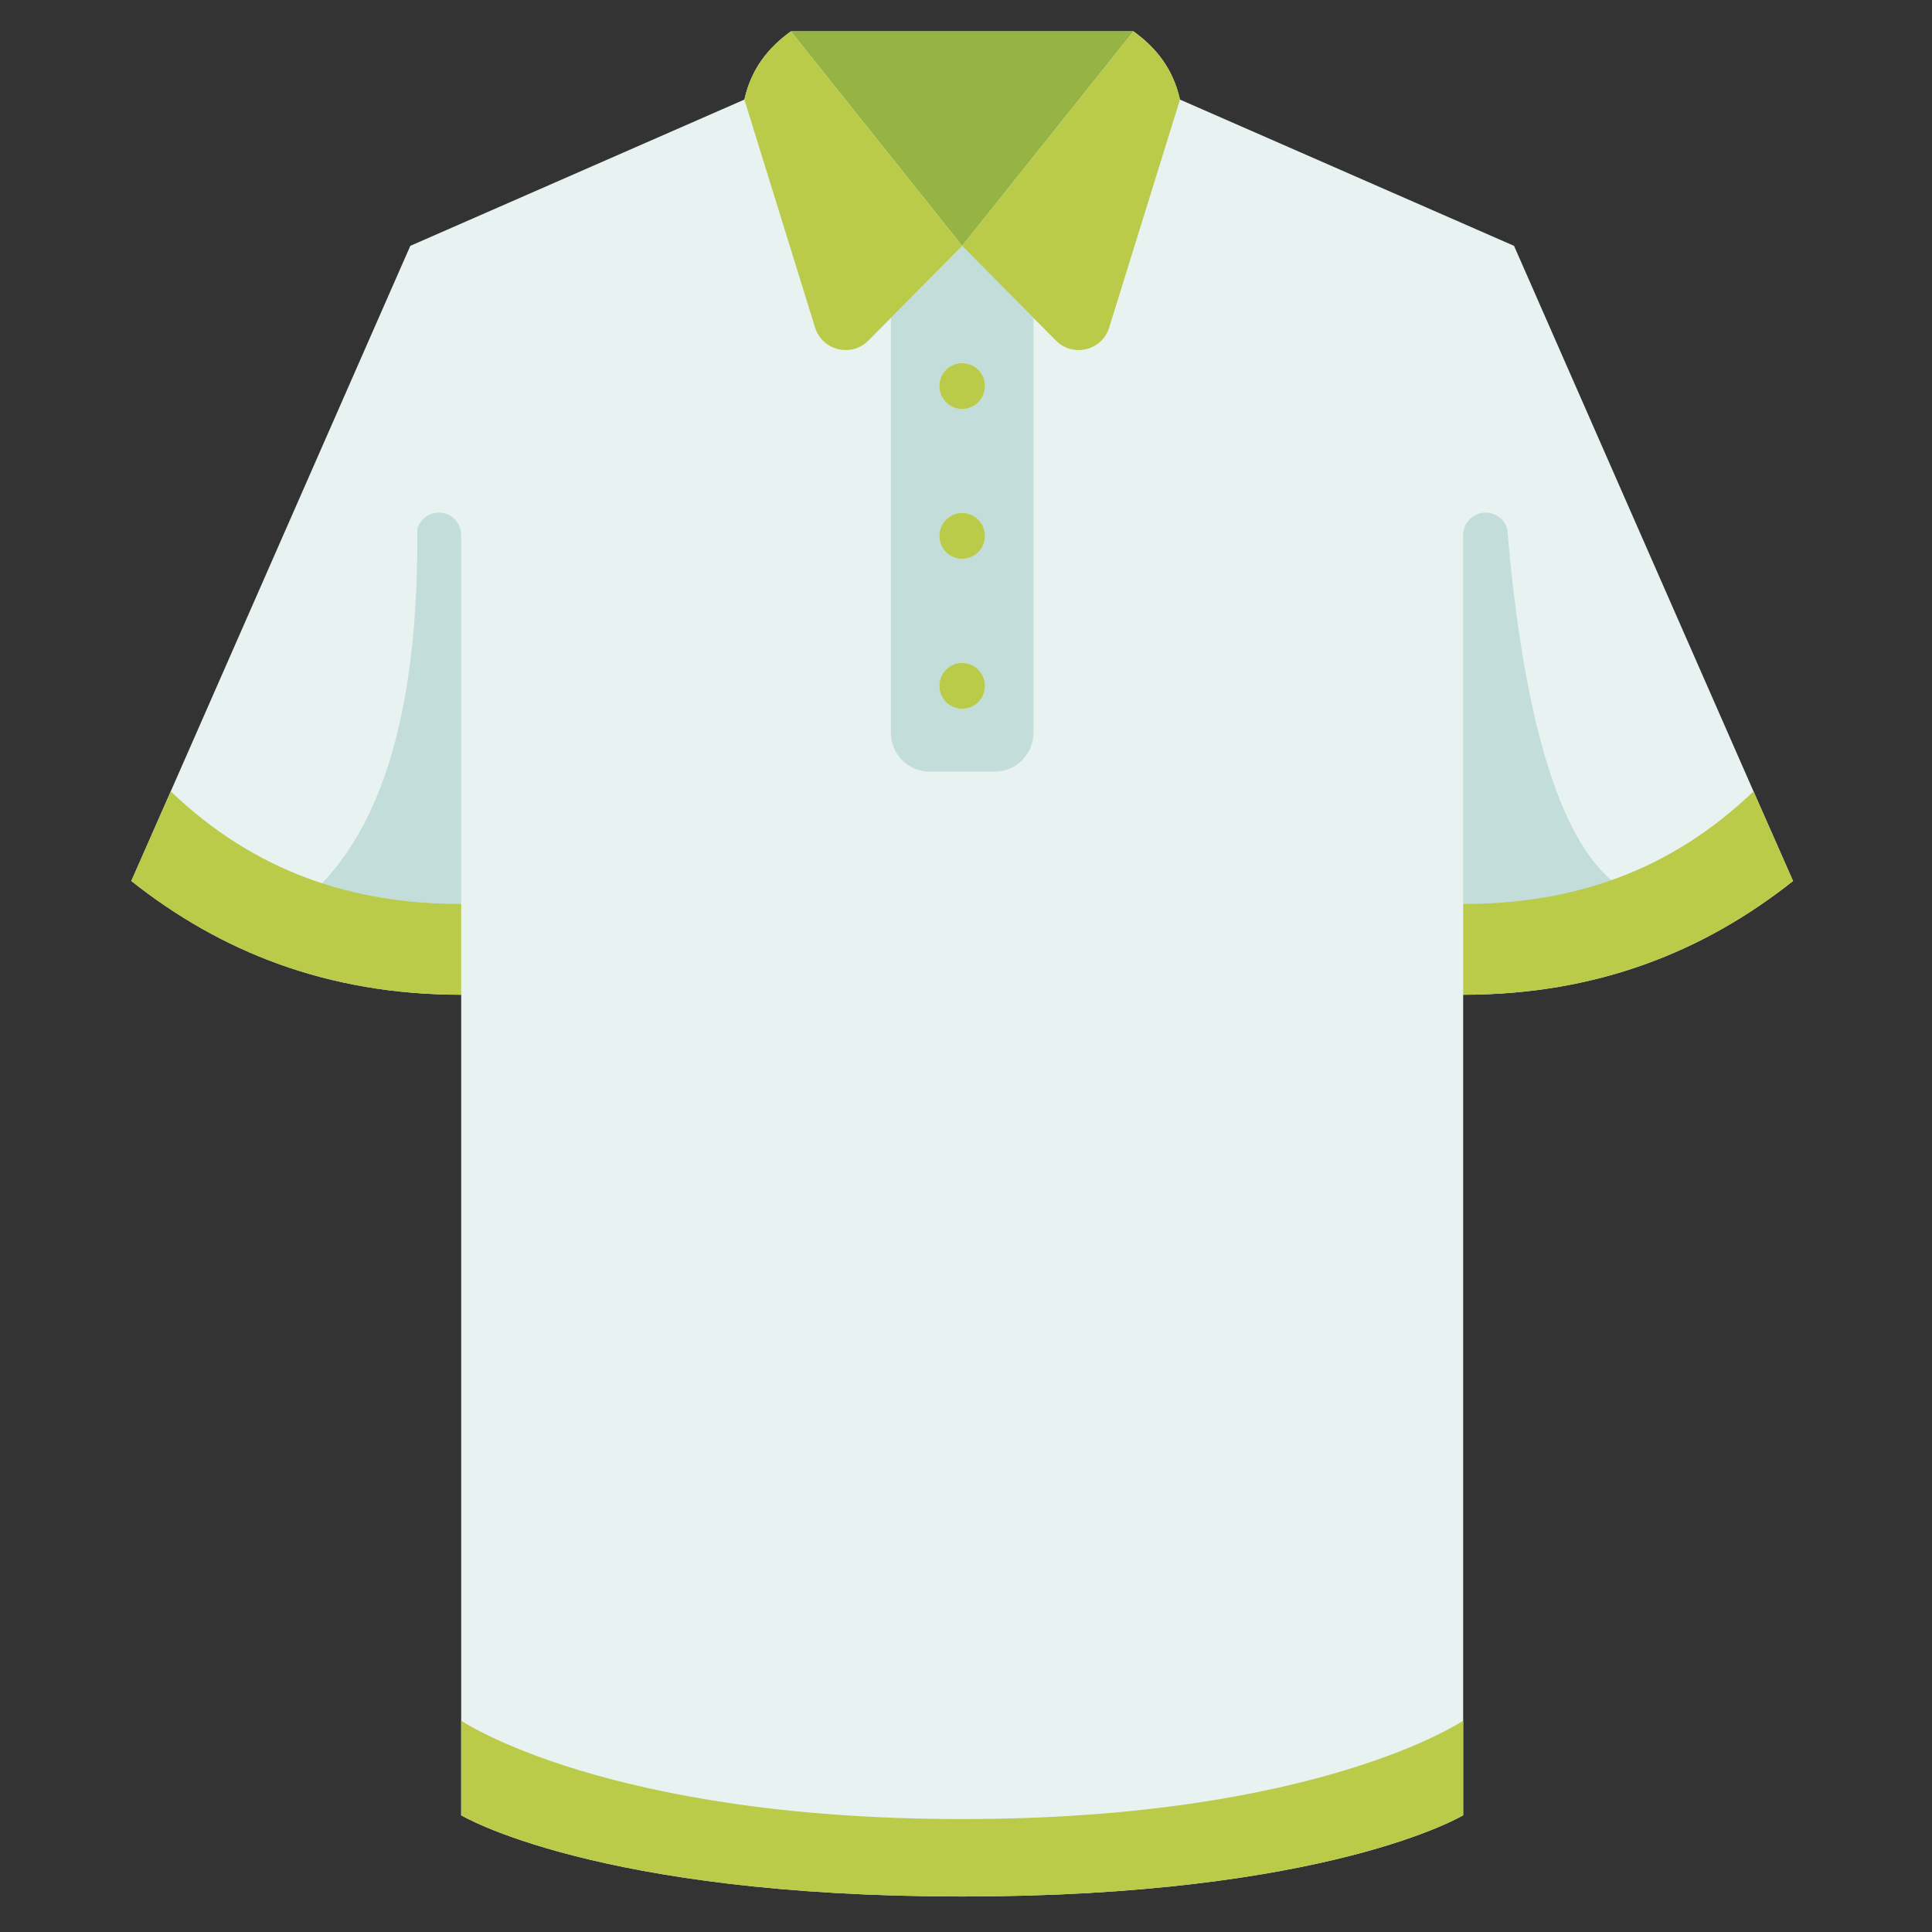
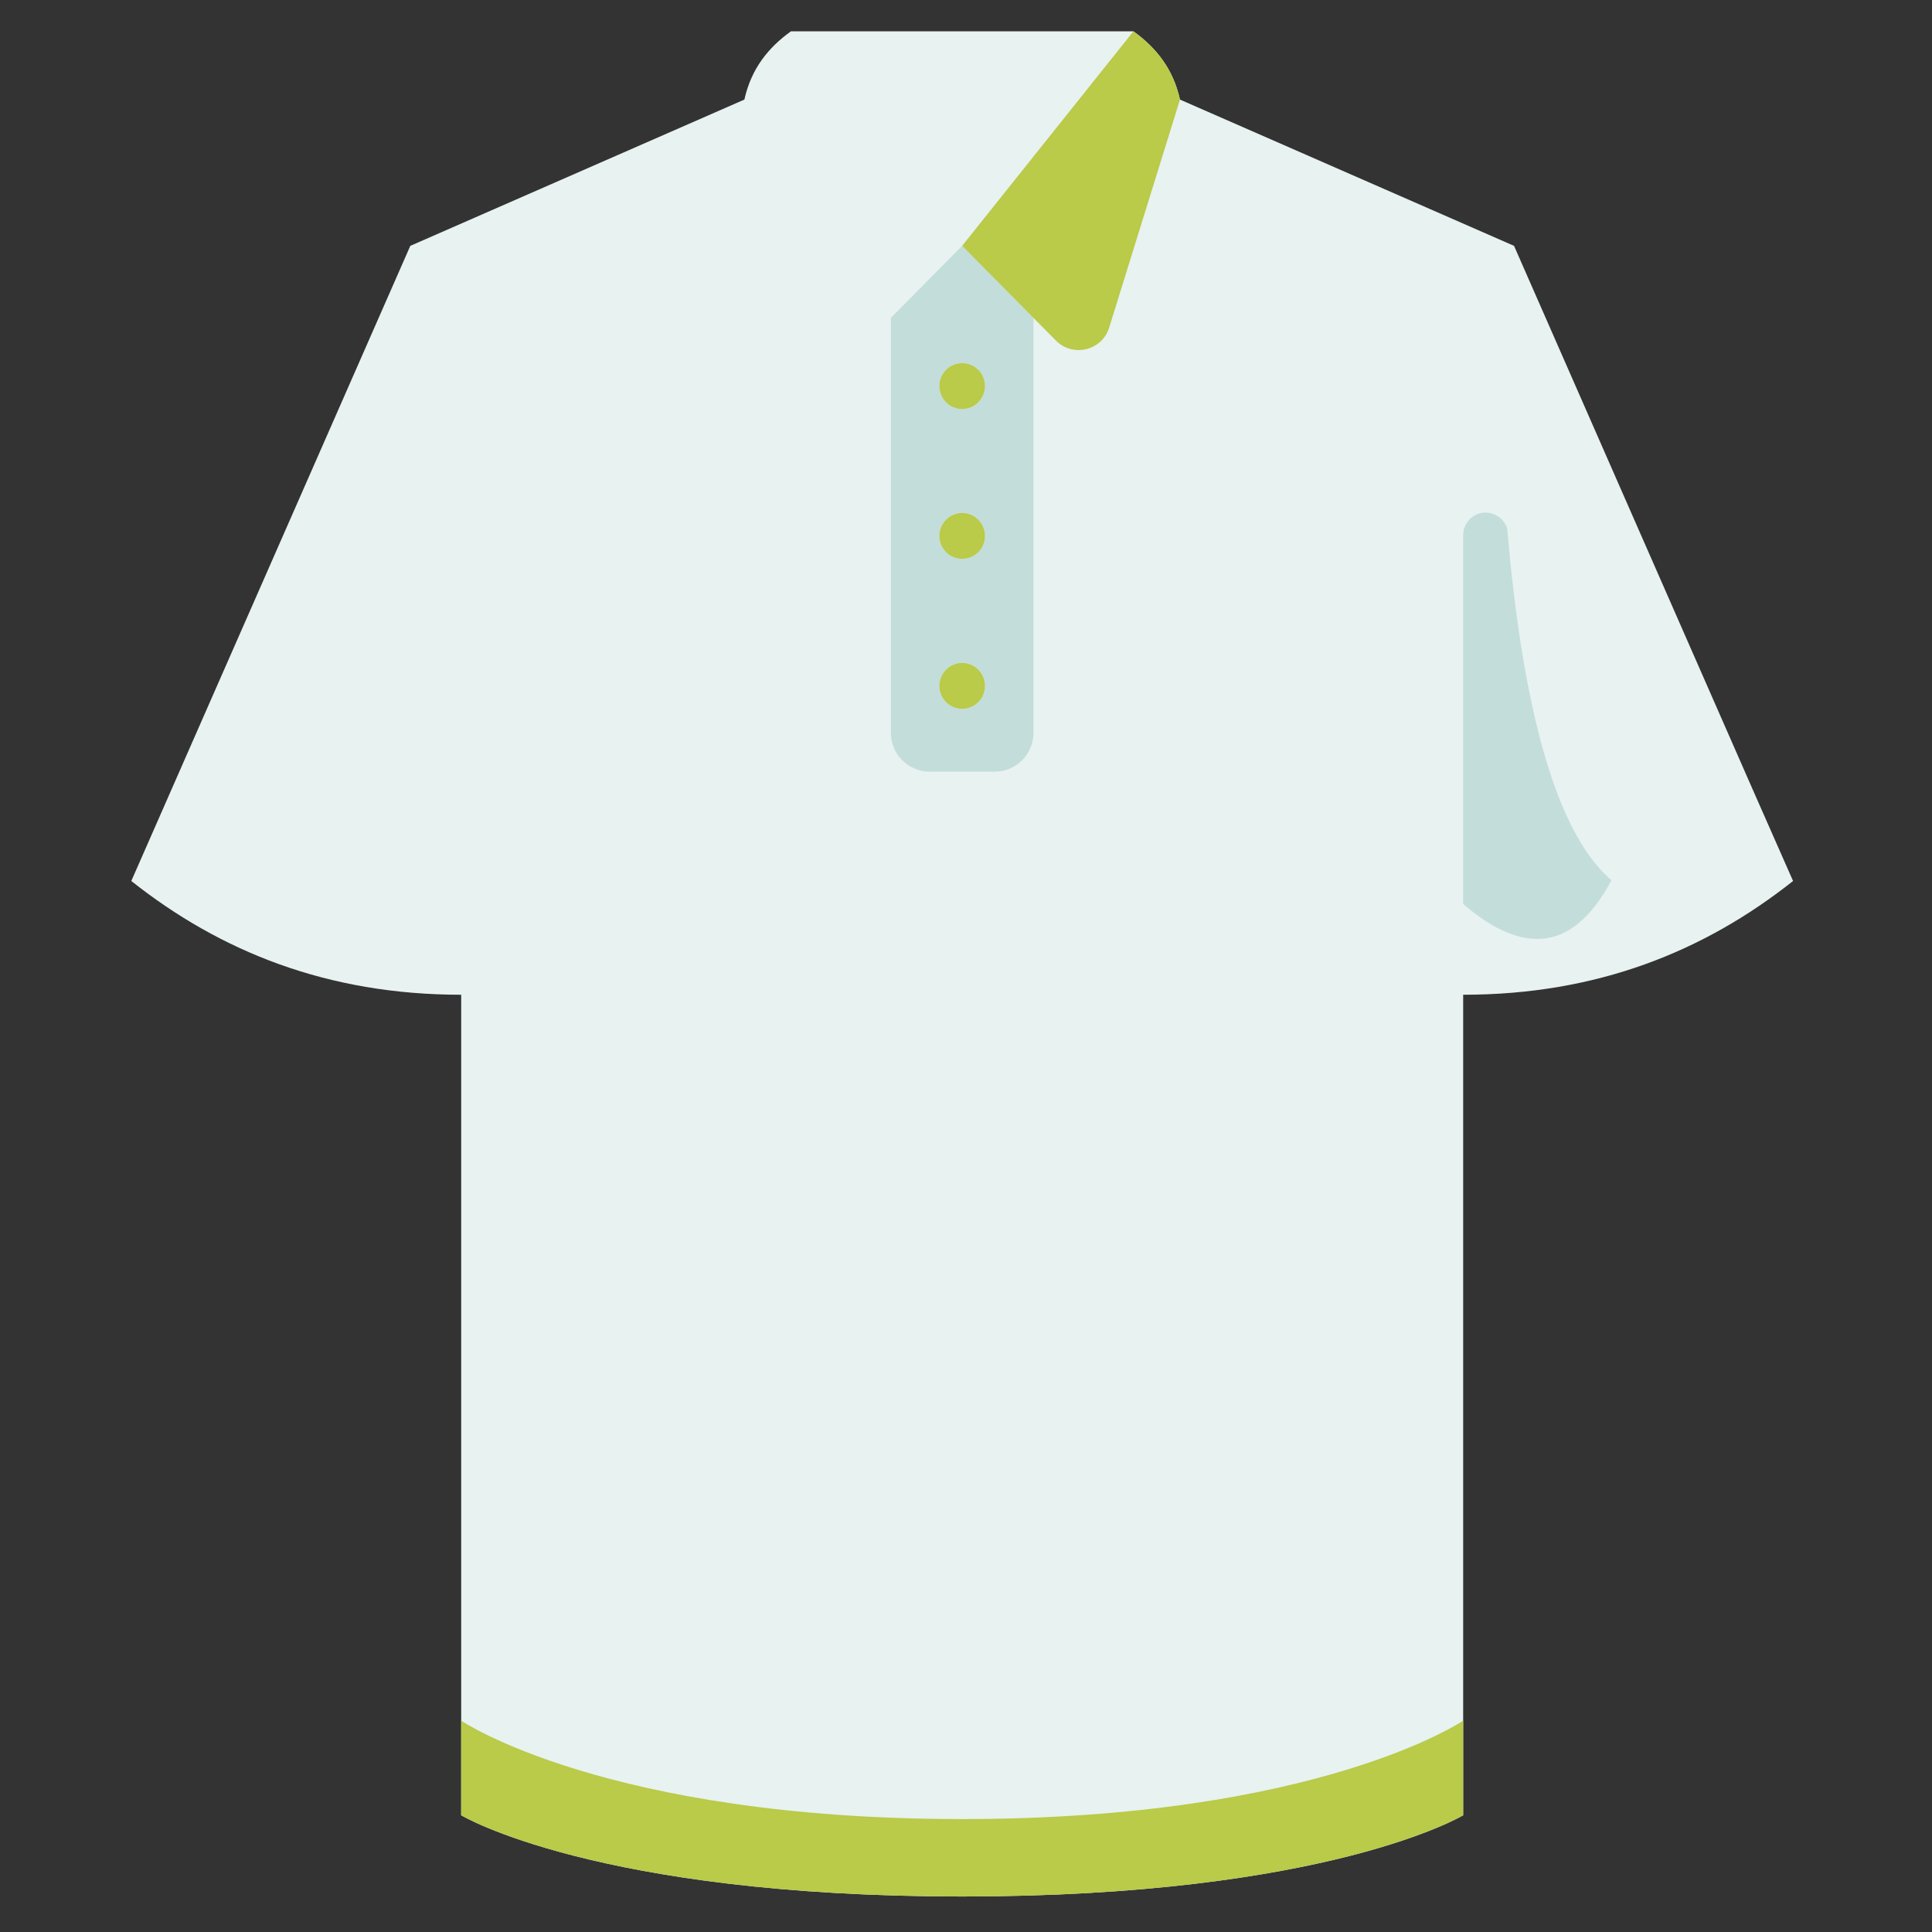
<svg xmlns="http://www.w3.org/2000/svg" width="125" zoomAndPan="magnify" viewBox="0 0 93.75 93.75" height="125" preserveAspectRatio="xMidYMid meet" version="1.0">
  <rect x="0" y="0" width="93.75" height="93.75" fill="#333333" stroke="none" />
  <defs>
    <clipPath id="48eeb40ff4">
      <path d="M 6.289 1.52 L 87.074 1.52 L 87.074 92.027 L 6.289 92.027 Z M 6.289 1.52 " clip-rule="nonzero" />
    </clipPath>
    <clipPath id="19faa523cb">
-       <path d="M 38 1.52 L 55 1.52 L 55 12 L 38 12 Z M 38 1.52 " clip-rule="nonzero" />
-     </clipPath>
+       </clipPath>
    <clipPath id="28d6c224a9">
-       <path d="M 36 1.52 L 47 1.52 L 47 17 L 36 17 Z M 36 1.52 " clip-rule="nonzero" />
-     </clipPath>
+       </clipPath>
    <clipPath id="c5a3dbf562">
      <path d="M 46 1.52 L 58 1.52 L 58 17 L 46 17 Z M 46 1.52 " clip-rule="nonzero" />
    </clipPath>
    <clipPath id="c760c08be6">
      <path d="M 22 83 L 71 83 L 71 92.027 L 22 92.027 Z M 22 83 " clip-rule="nonzero" />
    </clipPath>
    <clipPath id="36d3a7b6a9">
-       <path d="M 6.289 38 L 23 38 L 23 49 L 6.289 49 Z M 6.289 38 " clip-rule="nonzero" />
-     </clipPath>
+       </clipPath>
    <clipPath id="f518790bb1">
      <path d="M 71 38 L 87.074 38 L 87.074 49 L 71 49 Z M 71 38 " clip-rule="nonzero" />
    </clipPath>
  </defs>
  <g clip-path="url(#48eeb40ff4)">
-     <path fill="#e7f2f1" d="M 85.09 38.402 L 73.469 11.93 L 57.258 4.832 C 56.922 3.32 56.082 2.301 55 1.52 L 38.379 1.52 C 37.293 2.301 36.457 3.32 36.121 4.832 L 19.91 11.93 L 8.285 38.402 L 6.371 42.75 C 10.684 46.168 15.883 48.27 22.379 48.27 L 22.379 88.086 C 22.379 88.086 28.918 92.027 46.688 92.027 C 64.457 92.027 71 88.086 71 88.086 L 71 48.27 C 77.496 48.27 82.695 46.168 87.008 42.75 Z M 85.09 38.402 " fill-opacity="1" fill-rule="nonzero" />
+     <path fill="#e7f2f1" d="M 85.09 38.402 L 73.469 11.93 L 57.258 4.832 C 56.922 3.32 56.082 2.301 55 1.52 L 38.379 1.52 C 37.293 2.301 36.457 3.32 36.121 4.832 L 19.91 11.93 L 6.371 42.75 C 10.684 46.168 15.883 48.27 22.379 48.27 L 22.379 88.086 C 22.379 88.086 28.918 92.027 46.688 92.027 C 64.457 92.027 71 88.086 71 88.086 L 71 48.27 C 77.496 48.27 82.695 46.168 87.008 42.75 Z M 85.09 38.402 " fill-opacity="1" fill-rule="nonzero" />
  </g>
  <path fill="#c3ddda" d="M 50.148 15.426 L 50.148 35.555 C 50.148 36.598 49.305 37.445 48.262 37.445 L 45.117 37.445 C 44.074 37.445 43.23 36.598 43.23 35.555 L 43.23 15.426 L 46.688 11.93 Z M 47.797 18.73 C 47.797 18.117 47.301 17.621 46.688 17.621 C 46.078 17.621 45.582 18.117 45.582 18.73 C 45.582 19.344 46.078 19.848 46.688 19.848 C 47.301 19.848 47.797 19.344 47.797 18.73 Z M 47.797 26.008 C 47.797 25.395 47.301 24.891 46.688 24.891 C 46.078 24.891 45.582 25.395 45.582 26.008 C 45.582 26.621 46.078 27.117 46.688 27.117 C 47.301 27.117 47.797 26.621 47.797 26.008 Z M 47.797 33.285 C 47.797 32.672 47.301 32.168 46.688 32.168 C 46.078 32.168 45.582 32.672 45.582 33.285 C 45.582 33.898 46.078 34.395 46.688 34.395 C 47.301 34.395 47.797 33.898 47.797 33.285 Z M 47.797 33.285 " fill-opacity="1" fill-rule="nonzero" />
  <g clip-path="url(#19faa523cb)">
    <path fill="#96b443" d="M 55 1.52 L 46.688 11.93 L 38.379 1.52 Z M 55 1.52 " fill-opacity="1" fill-rule="nonzero" />
  </g>
  <g clip-path="url(#28d6c224a9)">
    <path fill="#baca49" d="M 38.379 1.52 L 46.688 11.93 L 43.23 15.426 L 42.137 16.527 C 41.312 17.359 39.895 17.008 39.551 15.891 L 36.121 4.832 C 36.457 3.32 37.293 2.301 38.379 1.52 Z M 38.379 1.52 " fill-opacity="1" fill-rule="nonzero" />
  </g>
  <g clip-path="url(#c5a3dbf562)">
    <path fill="#baca49" d="M 57.258 4.832 L 53.824 15.891 C 53.484 17.008 52.062 17.359 51.242 16.527 L 50.148 15.426 L 46.688 11.93 L 55 1.52 C 56.082 2.301 56.922 3.32 57.258 4.832 Z M 57.258 4.832 " fill-opacity="1" fill-rule="nonzero" />
  </g>
  <g clip-path="url(#c760c08be6)">
    <path fill="#baca49" d="M 71 83.496 L 71 88.086 C 71 88.086 64.457 92.027 46.688 92.027 C 28.918 92.027 22.379 88.086 22.379 88.086 L 22.379 83.496 C 22.379 83.496 29.398 88.27 46.688 88.27 C 63.977 88.27 71 83.496 71 83.496 Z M 71 83.496 " fill-opacity="1" fill-rule="nonzero" />
  </g>
  <path fill="#baca49" d="M 46.688 17.621 C 47.301 17.621 47.797 18.117 47.797 18.73 C 47.797 19.344 47.301 19.848 46.688 19.848 C 46.078 19.848 45.582 19.344 45.582 18.73 C 45.582 18.117 46.078 17.621 46.688 17.621 Z M 46.688 17.621 " fill-opacity="1" fill-rule="nonzero" />
  <path fill="#baca49" d="M 46.688 24.891 C 47.301 24.891 47.797 25.395 47.797 26.008 C 47.797 26.621 47.301 27.117 46.688 27.117 C 46.078 27.117 45.582 26.621 45.582 26.008 C 45.582 25.395 46.078 24.891 46.688 24.891 Z M 46.688 24.891 " fill-opacity="1" fill-rule="nonzero" />
  <path fill="#baca49" d="M 46.688 32.168 C 47.301 32.168 47.797 32.672 47.797 33.285 C 47.797 33.898 47.301 34.395 46.688 34.395 C 46.078 34.395 45.582 33.898 45.582 33.285 C 45.582 32.672 46.078 32.168 46.688 32.168 Z M 46.688 32.168 " fill-opacity="1" fill-rule="nonzero" />
-   <path fill="#c3ddda" d="M 15.371 43.125 C 18.023 45.324 20.484 46.352 22.379 43.867 L 22.379 25.965 C 22.379 25.363 21.895 24.875 21.293 24.875 C 20.809 24.875 20.379 25.203 20.25 25.672 C 20.309 33.625 18.871 39.684 15.371 43.125 Z M 15.371 43.125 " fill-opacity="1" fill-rule="nonzero" />
  <path fill="#c3ddda" d="M 78.195 42.711 C 75.305 40.262 73.812 33.578 73.137 25.664 C 73 25.195 72.574 24.875 72.09 24.875 C 71.488 24.875 71 25.367 71 25.969 L 71 43.867 C 73.562 46.059 76.148 46.562 78.195 42.711 Z M 78.195 42.711 " fill-opacity="1" fill-rule="nonzero" />
  <g clip-path="url(#36d3a7b6a9)">
    <path fill="#baca49" d="M 22.379 43.867 L 22.379 48.27 C 15.883 48.27 10.684 46.168 6.371 42.75 L 8.285 38.402 C 12.371 42.309 17.078 43.867 22.379 43.867 Z M 22.379 43.867 " fill-opacity="1" fill-rule="nonzero" />
  </g>
  <g clip-path="url(#f518790bb1)">
-     <path fill="#baca49" d="M 85.09 38.402 L 87.008 42.75 C 82.695 46.168 77.496 48.27 71 48.27 L 71 43.867 C 76.301 43.867 81.004 42.309 85.09 38.402 Z M 85.09 38.402 " fill-opacity="1" fill-rule="nonzero" />
-   </g>
+     </g>
</svg>